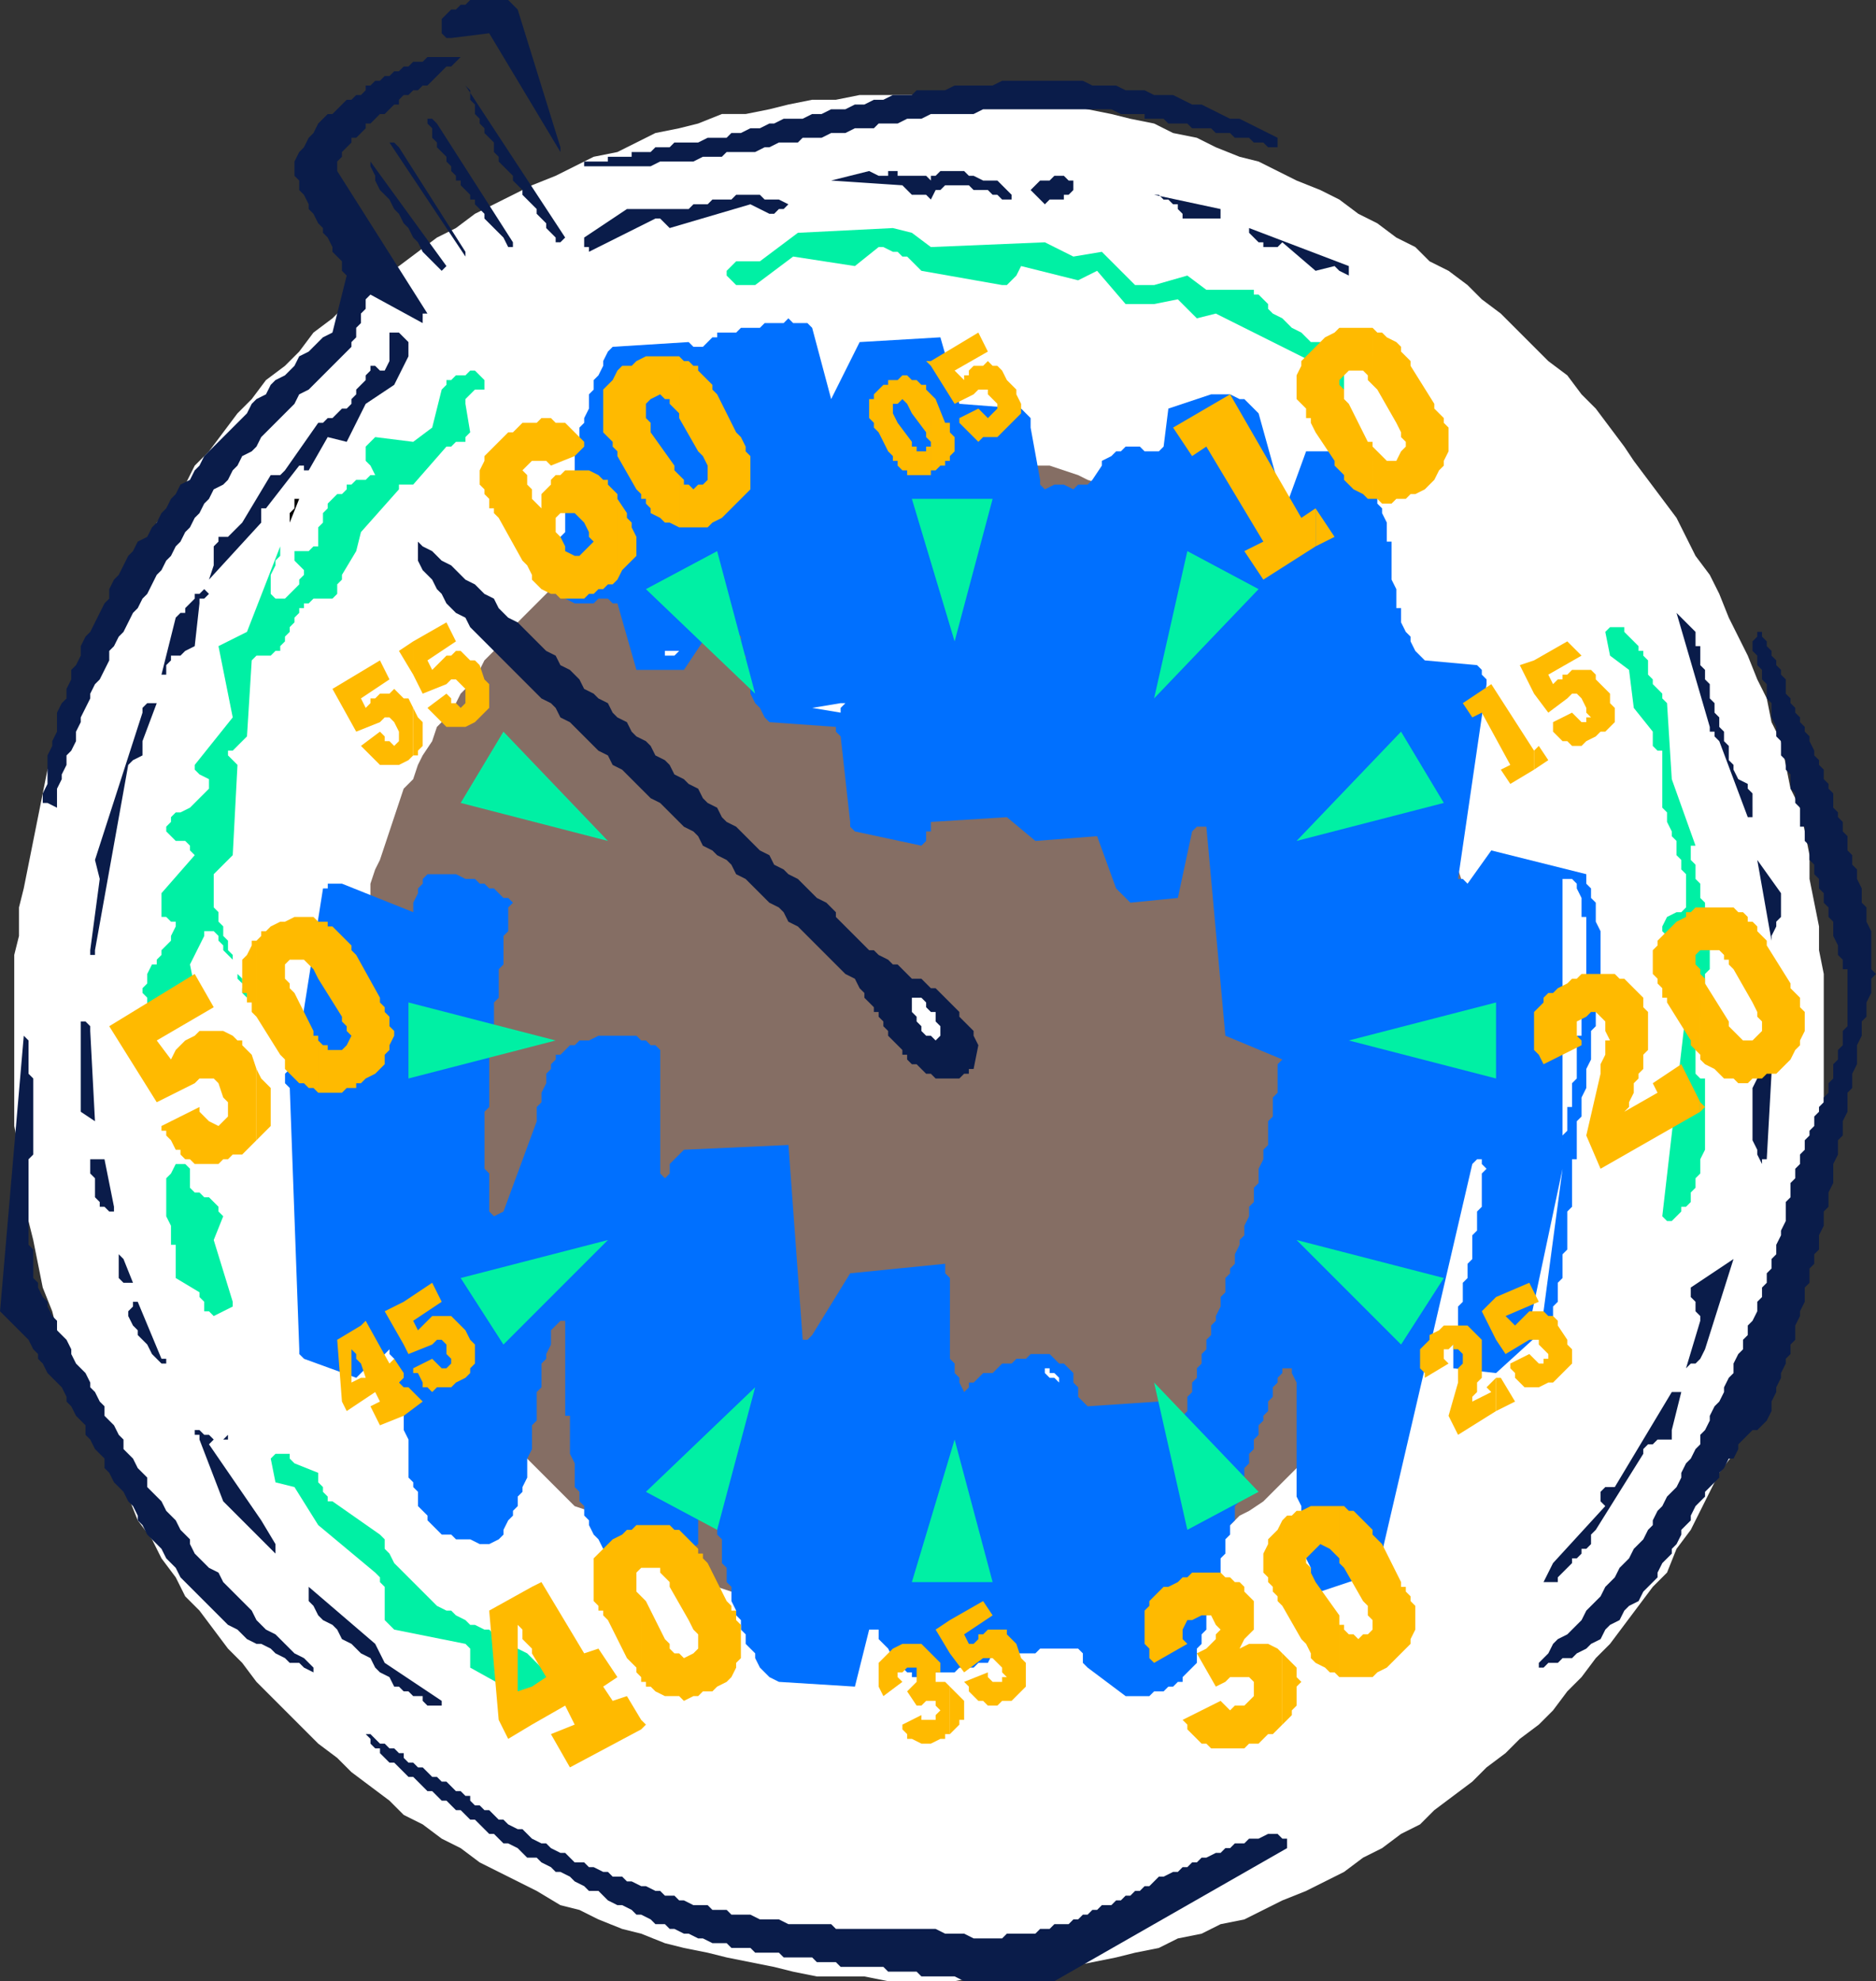
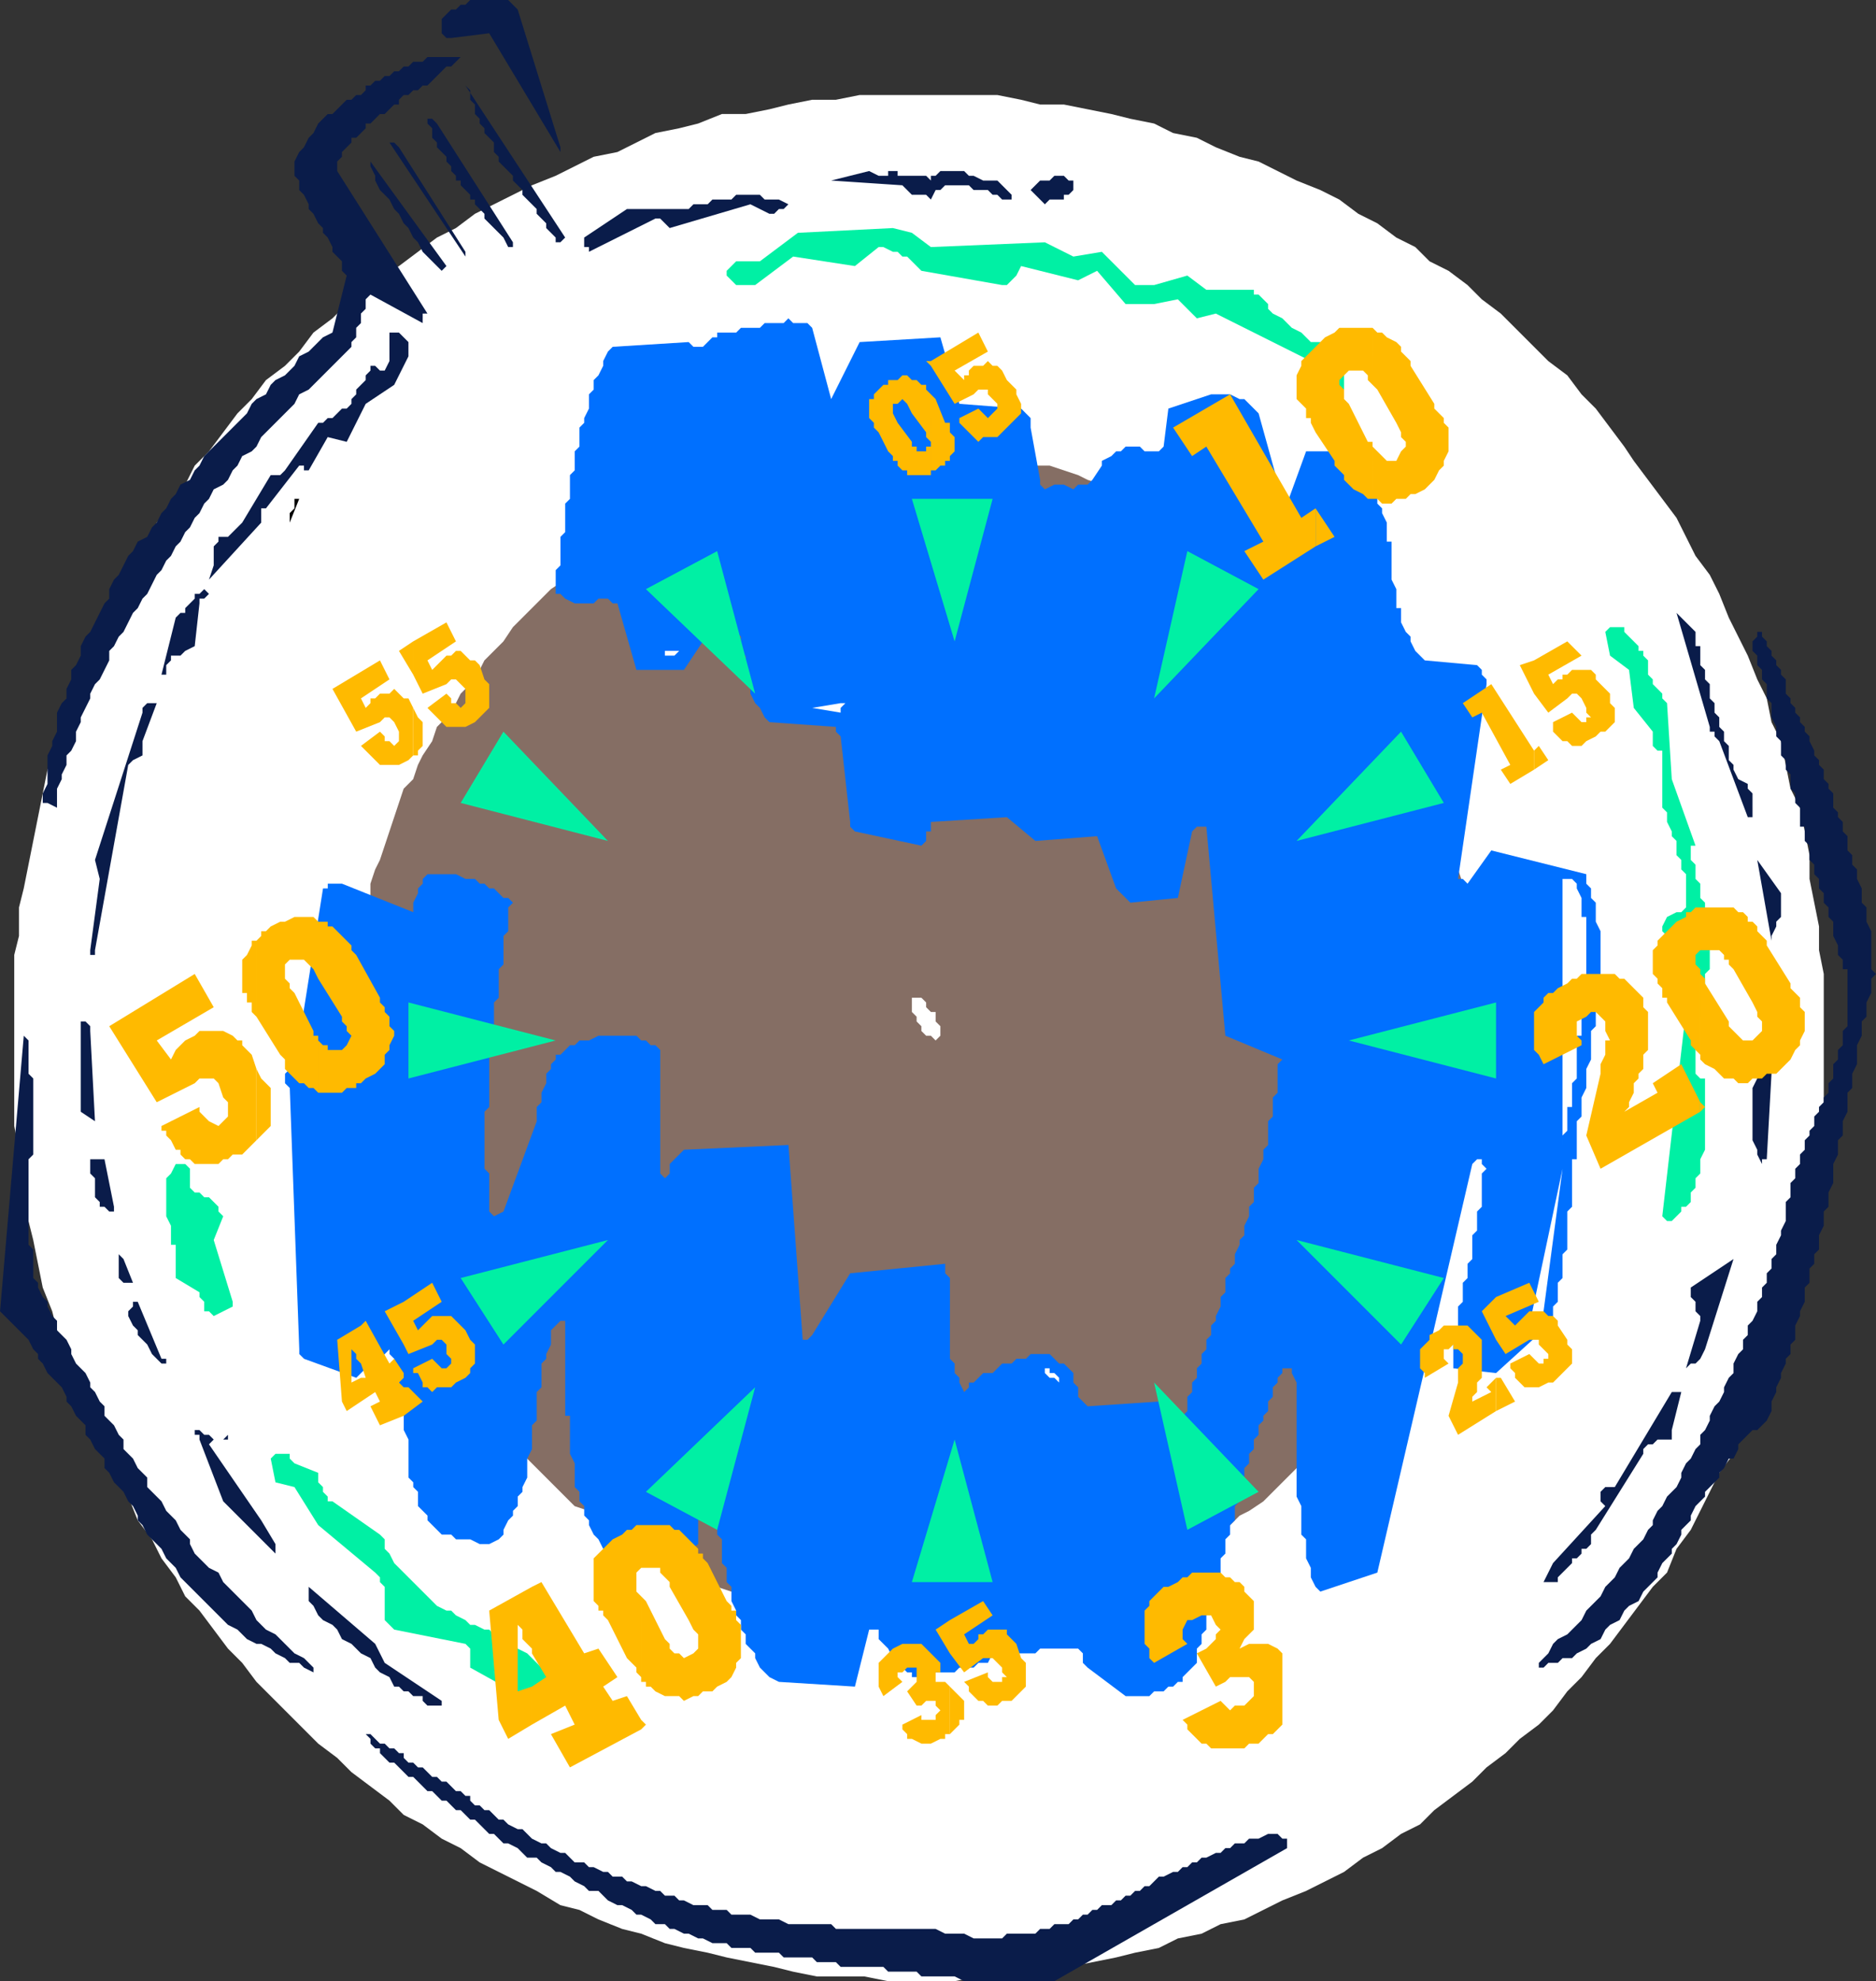
<svg xmlns="http://www.w3.org/2000/svg" width="395" height="417" version="1.2">
  <rect width="100%" height="100%" fill="#333333" stroke="none" />
  <g fill="none" fill-rule="evenodd" stroke-linecap="square" stroke-linejoin="bevel" font-family="'Sans Serif'" font-size="12.5" font-weight="400">
    <path fill="#fff" d="M195 20h15l5 1 4 1h5l5 1 5 1 4 1 5 1 4 2 5 1 4 2 5 2 4 1 4 2 4 2 5 2 4 2 4 3 4 2 4 3 4 2 3 3 4 2 4 3 3 3 4 3 3 3 4 4 3 3 4 3 3 4 3 3 3 4 3 4 2 3 3 4 3 4 3 4 2 4 2 4 3 4 2 4 2 5 2 4 2 4 2 5 2 4 1 5 2 4 1 5 1 5 2 4 1 5 1 5v5l1 5 1 5v5l1 5v30l-1 5-1 5v5l-1 5-1 5-1 5-1 4-2 5-1 5-2 4-1 5-2 4-1 5-2 4-2 5-3 4-2 4-2 4-2 4-3 4-2 5-3 3-3 4-3 4-3 4-3 3-3 4-3 3-3 4-3 3-4 3-3 3-4 3-3 3-4 3-4 3-3 3-4 2-4 3-4 2-4 3-4 2-4 2-5 2-4 2-4 2-5 1-4 2-5 1-4 2-5 1-4 1-5 1-5 1-4 1h-5l-5 1h-5l-5 1h-14l-5-1h-10l-5-1-4-1-5-1-5-1-4-1-5-1-4-1-5-2-4-1-5-2-4-2-4-1-5-3-4-2-4-2-4-2-4-3-4-2-4-3-4-2-3-3-4-3-4-3-3-3-4-3-3-3-3-3-4-4-3-3-3-4-3-3-3-4-3-4-3-3-2-4-3-4-2-4-3-4-2-5-2-4-2-4-2-4-2-5-2-4-2-5-1-4-2-5-1-4-2-5-1-5-1-5-1-4-1-5-1-5v-5l-1-5v-36l1-4v-6l1-4 1-5 1-5 1-5 1-5 1-5 2-4 1-5 2-4 1-5 2-4 2-5 2-4 2-4 2-5 2-4 3-4 2-4 3-4 3-4 2-4 3-3 3-4 3-4 3-3 3-4 4-3 3-3 3-4 4-3 3-3 4-3 4-3 3-2 4-3 4-3 4-2 4-3 4-2 4-2 4-2 5-2 4-2 4-2 5-1 4-2 4-2 5-1 4-1 5-2h5l5-1 4-1 5-1h5l5-1h14" />
    <path fill="#856e64" d="M195 95h9l3 1h2l3 1h3l3 1h3l3 1 3 1 2 1 3 1 3 1 3 1 2 1 3 1 2 2 3 1 3 1 2 2 3 1 2 2 3 2 2 1 2 2 2 2 3 2 2 2 2 2 2 2 2 2 2 2 2 2 2 2 2 3 1 2 2 2 2 3 1 2 2 3 1 2 2 3 1 2 1 3 2 3 1 3 1 3 1 2 1 3 1 3 1 3 1 3 1 3v3l1 3v3l1 3v3l1 3v22l-1 3v3l-1 3v3l-1 3v3l-1 3-1 3-1 3-1 3-1 3-1 2-1 3-1 3-1 3-2 2-1 3-1 2-2 3-1 2-2 3-2 2-1 3-2 2-2 2-2 3-2 2-2 2-1 2-3 2-2 2-2 2-2 2-2 2-3 2-2 1-2 2-3 2-2 1-3 2-2 1-3 2-2 1-3 1-3 2-2 1-3 1-3 1-3 1h-2l-3 1-3 1-3 1h-6l-3 1h-6l-3 1h-12l-3-1h-6l-3-1h-3l-3-1-3-1h-2l-3-1-3-1-3-1-3-1-2-1-3-1-2-2-3-1-3-1-2-2-3-1-2-2-3-1-2-2-2-2-3-1-2-2-2-2-2-2-2-2-2-2-2-2-2-2-2-3-2-2-2-2-2-3-2-2-1-2-2-3-1-2-2-3-1-2-2-3-1-3-1-2-1-3-1-3-2-2-1-3-1-3v-3l-1-3-1-3-1-3v-3l-1-3v-3l-1-3v-28l1-3v-3l1-3v-3l1-4v-3l1-3 1-2 1-3 1-3 1-3 1-3 1-3 2-2 1-3 1-2 2-3 1-3 2-2 2-3 1-2 2-2 2-3 1-2 2-2 2-2 2-3 2-2 2-2 2-2 2-2 3-2 2-1 2-2 3-2 2-2 2-1 3-2 2-1 3-2 2-1 3-1 3-2 2-1 3-1 3-1 2-1 3-1 3-1 3-1h3l3-1h2l3-1h6l3-1h10" />
    <path fill="#0a1c4a" d="m372 299 1-2v-2l1-2v-1l1-2v-1l1-2v-1l1-1v-2l1-1v-3l1-2v-1l1-2v-3l1-1v-3l1-1v-2l1-1v-3l1-2v-3l1-1v-3l1-2v-4l1-2v-3l1-1v-3l1-2v-4l1-1v-3l1-2v-4l1-2v-3l1-1v-3l1-2v-3l1-1-1-1v-8l-1-2v-3l-1-1v-3l-1-2v-2l-1-1v-2l-1-1v-3l-1-1v-2l-1-1v-1l-1-1v-3l-1-1v-1l-1-1v-2l-1-1v-1l-1-1v-1l-1-2v-1l-1-1v-1l-1-1v-1l-1-1v-1l-1-1v-1l-1-1v-3l-1-1v-1l-1-1v-1l-1-1v-1l-1-1v-1l-1-1v-1h-1v1l-1 1v2l1 1v2l1 1v2l1 1v3l1 1v3l1 2v2l1 1v3l1 1v2l1 1v3l1 1v2l1 1v4h1v3l1 1v3l1 1v2l1 1v2l1 1v2l1 1v2l1 1v3l1 2v2l1 1v2h1v12l-1 1v3l-1 1v2l-1 1v3l-1 1v2l-1 1v1l-1 1v1l-1 1v2l-1 1v1l-1 1v2l-1 1v2l-1 1v2l-1 1v3l-1 1v4l-1 2v1l-1 2v2l-1 1v2l-1 1v2l-1 1v2l-1 1v2l-1 2-1 1v2l-1 1v2l-1 1-1 2v2l-1 1-1 2v1l-1 2-1 1-1 2v1l-1 2-1 1v2l-1 1-1 2-1 1-1 2v1l-1 2-1 1-1 1-1 2-1 1-1 2v1l-1 1-1 2-1 1-1 1-1 2-1 1-1 1-1 2-1 1-1 1-1 2-1 1-1 1-1 1-1 2-1 1-1 1-1 1-2 1-1 1-1 2-1 1-1 1v1h1l1-1h2l1-1h2l1-1 2-1 1-1 2-1 1-2 1-1 2-1 1-2 1-1 2-1 1-2 1-1 1-1 1-1v-1l1-2 1-1 1-1v-1l1-1 1-2v-1l1-1 1-1v-1l1-2 1-1 1-1v-1l1-1 1-1 1-1v-1l1-1 1-2h1l1-2v-1l1-1 1-1 1-1h1l1-1 1-1" />
    <path fill="#0a1c4a" d="m352 301 2-8h-2l-12 20h-2l-1 1v2l1 1-11 12-2 4h3v-1l1-1 1-1 1-1v-1h1l1-1v-1h1l1-1v-2l1-1 10-16v-1l1-1h1l1-1h3v-2m7-17 6-19-9 6v2l1 1v2l1 1v1l-3 10 1-1h1l1-1 1-2m13-40 1-18 2-8-1-1v-1h-2v2l-1 1v3l-1 1v4l-1 2v11l1 2v1l1 2v-1h1m3-38v-1l-1-1-1-1h-1v5l1 1h1l1-1h1l-1-1v-1" />
    <path fill="#00f0a4" d="M356 253v-2l1-1v-2l1-1v-3l1-2v-15h-1l-1-1v-11l1-1v-3l1-1v-5l1-1v-6l-1-1v-7l-1-1v-3l-1-1v-3l-1-1v-3h1l-5-14-1-16-1-1v-1l-1-1-1-1v-1l-1-1v-3l-1-1v-1h-1v-1l-1-1-1-1-1-1v-1h-3l-1 1 1 5 4 3 1 8 4 5v3l1 1h1v12l1 1v2l1 2v1l1 1v3l1 1v2l1 1v7l-1 1h-1l-2 1-1 2v1l1 1v2l1 1 1 1 1 1 1 1 1 1-6 52 1 1h1l1-1 1-1v-1h1l1-1" />
    <path fill="#0a1c4a" d="M373 198v-1l1-2v-1l1-1v-5l-5-7 3 17m-4-28v-3l-1-1v-1l-2-1-1-2v-1l-1-1v-3l-1-1v-2l-1-1v-2l-1-1v-2l-1-1v-3l-1-1v-2l-1-1v-4h-1v-3l-1-1-1-1-1-1-1-1 7 24v1h1v1l1 1 6 16h1v-2" />
    <path fill="#0070ff" d="m326 279 1-1v-3l1-1v-4l1-1v-5l1-1v-8l1-1v-10h1v-8l1-1v-4l1-2v-4l1-2v-6l1-1v-7l1-2v-11l-1-2v-4l-1-1v-2l-1-1v-2l-20-5-5 7-1-1h-1l6-41v-1l-1-1v-1l-1-1-11-1-1-1-1-1-1-2v-1l-1-1-1-2v-3h-1v-4l-1-2v-8h-1v-4l-1-2v-1l-1-1v-2l-1-1-1-1-1-1v-2l-2-1-1-1-1-1h-1l-1-1h-6l-4 11h-1v-1l-5-18-1-1-1-1-1-1h-1l-2-1h-4l-9 3-1 8-1 1h-3l-1-1h-3l-1 1h-1l-1 1-2 1v1l-2 3-1 1h-2l-1 1-2-1h-2l-2 1-1-1v-1l-2-11v-2l-1-1-1-1-13-1-4-14-17 1-6 12-4-15-1-1h-3l-1-1-1 1h-4l-1 1h-4l-1 1h-4v1h-1l-1 1-1 1h-2l-1-1-16 1-1 1-1 2v1l-1 2-1 1v2l-1 1v3l-1 2v1l-1 1v4l-1 1v4l-1 1v5l-1 1v6l-1 1v6l-1 1v5h1l1 1 2 1h4l1-1h2l1 1h1l4 14h10l8-12 1 1 1 1 1 2 1 1v4h1v4l1 1v3l1 2 1 1 1 2 1 1 14 1v1l1 1 2 18v1l1 1 14 3 1-1v-2h1v-2l16-1 6 5 13-1 4 11 3 3 10-1 3-14 1-1h2l4 44 12 5-1 1v6l-1 1v4l-1 1v5l-1 1v2l-1 2v3l-1 1v3l-1 1v2l-1 2v2l-1 1v1l-1 2v2l-1 1v1l-1 1v3l-1 1v2l-1 2v1l-1 1v2l-1 1v2l-1 1v2l-1 1v2l-1 1v2l-1 1v3l-1 1v1l-1 1h-1v-1l-1-1v-1l-1-1-1-1-15 1-1-1-1-1v-2l-1-1v-2l-1-1-1-1h-1l-1-1-1-1h-4l-1 1h-2l-1 1h-2l-1 1-1 1h-2l-1 1-1 1h-1v1l-1 1-1-2v-1l-1-1v-2l-1-1v-17l-1-1v-2l-20 2-8 13-1 1h-1l-3-41-22 1-1 1-1 1-1 1v2l-1 1-1-1v-26l-1-1h-1l-1-1h-1l-1-1h-8l-2 1h-2l-1 1h-1l-1 1-1 1h-1v1l-1 1v1l-1 1v2l-1 2v2l-1 1v3l-7 19-2 1-1-1v-8l-1-1v-12l1-1v-12l1-1v-9l1-1v-6l1-1v-6l1-1v-5l1-1-1-1h-1l-1-1-1-1h-1l-1-1h-1l-1-1h-2l-2-1h-6l-1 1v1l-1 1v1l-1 2v2l-15-6h-3v1h-1l-6 38h-1l-1 1v2l1 1 2 55v1l1 1 11 4 1-1 1-1 1-1 1-1h1l1-1 1-1v1l1 1v1l1 1v4l1 1v8l1 2v8l1 1v1l1 1v3l1 1 1 1v1l1 1 1 1 1 1h2l1 1h3l2 1h2l2-1 1-1v-1l1-2 1-1v-1l1-1v-2l1-1v-1l1-2v-4l1-2v-5l1-1v-6l1-1v-5l1-1v-1l1-2v-3l1-1 1-1h1v20h1v8l1 2v5l1 1v2l1 1v2l1 1v1l1 2 1 1 1 2 1 1 1 2 15 1v-3l3-2v-13l1-1 1 2v2l1 1v3l1 1v3l1 1v5l1 1v3l1 1v3l1 2v1l1 1v2l1 1v2l1 1 1 1v1l1 2 1 1 1 1 2 1 16 1 3-12h2v2l1 1 1 1 1 2v1l2 1 1 1h1v1h4l1-1h4l1-1h3l1-1h2l2-4h1l1 1h1l1 1h4l1-1h8l1 1v2l1 1 8 6h5l1-1h2l1-1h1l1-1h1v-1l1-1 1-1 1-1v-3l1-1v-2l1-1v-3l1-1v-3l1-1v-3l1-1v-3l1-1v-3l1-1v-2l1-1v-3l1-1v-3l1-1v-3l1-1v-2l1-1v-2l1-1v-2l1-1v-1l1-1v-2l1-1v-2l1-1v-1l1-1v-1h2v1l1 2v24l1 2v6l1 1v4l1 2v2l1 2 1 1 12-4 20-86 1-1h1v1l1 1-1 1v7l-1 1v4l-1 1v5l-1 1v3l-1 1v4l-1 1v5l-1 1v7l9 1 11-10" />
    <path fill="#fff" d="m325 276 4-30-7 33h1l1-1v-1l1-1m4-35v-2l1-1v-5h1v-5l1-1v-9h1v-8h1v-17h-1v-4l-1-2v-1l-1-1h-2v56" />
    <path fill="#0a1c4a" d="M271 388v-1h-1l-1-1h-2l-2 1h-2l-1 1h-2l-1 1h-1l-1 1h-1l-2 1h-1l-1 1h-1l-1 1h-1l-1 1h-1l-2 1h-1l-1 1-1 1h-1l-1 1h-1l-1 1h-1l-1 1h-1l-1 1h-2l-1 1h-1l-1 1h-1l-1 1h-1l-1 1h-3l-1 1h-2l-1 1h-6l-1 1h-6l-2-1h-4l-2-1h-21l-1-1h-9l-2-1h-4l-2-1h-4l-1-1h-3l-1-1h-3l-2-1h-1l-1-1h-2l-1-1h-1l-2-1h-1l-2-1h-1l-1-1h-2l-1-1h-1l-2-1h-1l-1-1h-2l-1-1-1-1h-1l-2-1-1-1h-1l-2-1-1-1-1-1h-1l-2-1-1-1h-1l-1-1-1-1h-1l-1-1h-1l-1-1v-1h-1l-1-1h-1l-1-1-1-1h-1l-1-1h-1l-1-1-1-1h-1l-1-1h-1l-1-1v-1h-1l-1-1h-1l-1-1h-1l-1-1-1-1h-1v-1 1l1 1v1l1 1h1v1l1 1 1 1h1l1 1 1 1 1 1h1l1 1 1 1 1 1h1l1 1 1 1h1l1 1 1 1h1l1 1 1 1h1l1 1 1 1 1 1h1l1 1 1 1h1l2 1 1 1 1 1h2l1 1 2 1 1 1h1l2 1 1 1 2 1 1 1h2l1 1 1 1 2 1h1l2 1 1 1h1l2 1 1 1h2l1 1h1l2 1h1l2 1h1l2 1h3l1 1h4l1 1h5l1 1h6l1 1h4l1 1h9l1 1h6l1 1h7l2 1h19l49-28v-1" />
    <path fill="#fff" d="m280 182 3-23-3 23" />
-     <path fill="#856e64" d="m256 240-13-23-1-1v12l-1 1h-1l-6-21-1-1-1 9v1h-1l-5-16h-1l-1 1v8l-5-12h-1l-1 1-1 1-1-1h-1l-3-14-2 13-6-15-1-1h-2v5l-5 4v3l1 1 1 1v1l1 1 6 4h2l9 30-1-15 11 23-6-26h1l1 1 13 38 1-1v-4l-1-1v-1l-1-2 1-1 9 18 1-7 4 2-1-13 3 2-2-11h1l1 1 1 1v1l1 1 1 1 1 1 1 1 1-1" />
    <path fill="#fff" d="M224 297v-3 3m-1-7-1-1h-1v-1h-1v1l1 1h1l1 1v-1" />
    <path fill="#00f0a4" d="M283 82v-8h-1l-1-1h-2l-1-1h-2l-1-1-1-1-2-1-1-1-1-1-2-1-1-1v-1l-1-1-1-1h-1v-1h-10l-4-3-7 2h-4l-7-7-6 1-6-3-24 1-4-3-4-1-20 1-8 6h-5l-1 1-1 1v1l1 1 1 1h4l8-6 13 2 5-4h1l2 1h1l1 1h1l1 1 1 1 1 1 17 3h1l1-1 1-1 1-2 12 3 4-2 6 7h6l5-1 4 4 4-1 24 12v3l2 1h1" />
-     <path fill="#0a1c4a" d="M284 57v-1l-21-8v1l1 1 1 1h1v1h3l1-1 7 6 4-1 1 1 2 1v-1m-15-27v-1l-2-1-2-1-2-1-2-1h-2l-2-1-2-1-2-1h-2l-2-1-2-1h-4l-2-1h-4l-2-1h-5l-2-1h-17l-2 1h-8l-2 1h-6l-1 1h-4l-2 1h-2l-2 1h-2l-2 1h-3l-2 1h-2l-2 1h-4l-2 1h-1l-2 1h-2l-2 1h-2l-1 1h-4l-2 1h-5l-1 1h-3l-1 1h-4v1h-5v1h-5v1h-4 18l2-1h7l2-1h4l1-1h6l2-1h1l2-1h4l1-1h4l2-1h3l2-1h4l1-1h4l2-1h3l2-1h9l2-1h27l2 1h5v1h4l1 1h4l1 1h4l1 1h3l1 1h3l1 1h2l1 1h2v-1m-64 195 1-5-1-2v-1l-1-1-1-1-1-1v-1l-1-1-1-1-1-1-1-1-1-1h-1l-1-1-1-1h-2l-1-1-1-1-1-1h-1l-1-1-2-1-1-1h-1l-1-1-1-1-1-1-1-1-1-1-1-1-1-1v-1l-1-1-1-1-2-1-1-1-2-2-1-1-2-1-1-1-2-1-1-2-2-1-1-1-1-1-2-2-1-1-2-1-1-1-1-2-2-1-1-1-1-2-2-1-1-1-2-1-1-2-1-1-2-1-1-2-1-1-2-1-1-1-1-2-2-1-1-1-1-2-2-1-1-1-2-1-1-2-1-1-1-1-2-1-1-2-2-1-1-1-1-1-2-2-1-1-1-1-2-1-1-1-1-1-1-2-2-1-1-1-1-1-2-1-1-1-1-1-1-1-2-1-1-1-1-1-2-1-1-1v4l1 2 1 1 1 1 1 2 1 1 1 2 1 1 1 1 2 1 1 2 1 1 1 1 2 2 1 1 1 1 1 1 2 2 1 1 1 1 2 2 1 1 1 1 2 1 1 1 1 2 2 1 1 1 1 1 2 2 1 1 1 1 2 1 1 2 2 1 1 1 1 1 2 2 1 1 1 1 2 1 1 1 2 2 1 1 1 1 2 1 1 1 1 2 2 1 1 1 2 1 1 1 1 2 2 1 1 1 1 1 2 2 1 1 2 1 1 1 1 2 2 1 1 1 1 1 2 2 1 1 1 1 2 2 1 1 1 1 2 1 1 2 1 1v1l1 1 1 1v1h1v1l1 1v1l1 1v1l1 1 1 1 1 1v1h1v1l1 1h1l1 1 1 1h1l1 1h5l1-1h1v-1h1m52-180v-1l-14-3h1l1 1h1l1 1h1v1l1 1v1h8v-1" />
    <path fill="#fff" d="M198 217v-1l-1-1v-2h-1l-1-1v-1l-1-1h-2v3l1 1v1l1 1v1l1 1h1l1 1 1-1v-1" />
    <path fill="#0a1c4a" d="M226 39v-1h-1l-1-1h-2l-1 1h-2l-1 1-1 1 1 1 1 1 1 1 1-1h3v-1h1l1-1v-1" />
    <path fill="#fff" d="M205 88h-3 3" />
    <path fill="#00f0a4" d="M117 354v-1l-1-1-2-1-1-1-1-1-1-1-2-1-1-1h-1l-2-1-1-1-1-1h-1l-2-1h-1l-1-1-2-1-1-1h-1l-2-1-1-1-1-1-1-1-1-1-1-1-1-1-1-1-1-1-1-1-1-2-1-1v-2l-1-1-10-7h-1v-1l-1-1v-1l-1-1v-2l-5-2-1-1v-1h-3l-1 1 1 5 4 1 5 8 12 10 1 1v1l1 1v7l1 1 1 1 15 3 1 1v4l9 5h6l1-1h2v-1" />
    <path fill="#fff" d="M178 148h-1l-6 1 6 1v-1l1-1" />
    <path fill="#0a1c4a" d="m213 41-1-1-1-1-1-1h-3l-2-1h-1l-1-1h-5l-1 1h-1v1l-1-1h-6v-1h-2v1h-2l-2-1-8 2 15 1 1 1 1 1h3l1 1 1-2h1l1-1h5l1 1h3l1 1h1l1 1h2v-1M93 358l-12-8-2-4-14-12v3l1 1 1 2 1 1 2 1 1 1 1 2 2 1 1 1 1 1 2 1 1 2 1 1 2 1 1 2h1l1 1h1l1 1h2v1l1 1h3v-1" />
    <path fill="#fff" d="M143 137h-3v1h2l1-1" />
    <path fill="#0a1c4a" d="m66 351-1-1-1-1-2-1-1-1-1-1-1-1-1-1-2-1-1-1-1-1-1-2-1-1-1-1-1-1-1-1-1-1-1-1-1-2-2-1-1-1-1-1-1-1-1-2v-1l-1-1-1-1-1-2-1-1-1-1-1-2-1-1-1-1-1-1v-2l-1-1-1-1-1-2-1-1-1-1v-2l-1-1-1-2-1-1-1-1v-2l-1-1-1-2-1-1v-1l-1-2-1-1-1-1-1-2v-1l-1-2-1-1-1-1v-2l-1-1-1-2v-1l-1-1-1-2v-1l-1-1v-6l-1-1v-18l1-1v-16l-1-1v-7l-1-1-5 58 1 1 1 1 1 1 1 1 1 1 1 1 1 2 1 1v1l1 1 1 2 1 1 1 1 1 1 1 2v1l1 1 1 2 1 1 1 1v2l1 1 1 2 1 1 1 1v2l1 1 1 2 1 1 1 1 1 2 1 1 1 2v1l1 1 1 2 1 1 1 1 1 1 1 2 1 1 1 1 1 2 1 1 1 1 1 1 1 1 2 2 1 1 1 1 1 1 1 1 2 1 1 1 1 1 2 1h1l2 1 1 1 2 1 1 1h2l1 1 2 1v-1M166 43l-2-1h-3l-1-1h-5l-1 1h-4l-1 1h-3l-1 1h-13l-9 6v2h1v1l14-7h1l1 1 1 1 17-5 4 2h1l1-1h1l1-1" />
    <path fill="#0a1c4a" d="m58 325-3-5-11-16 1-1h3v-1l-1 1h-2l-1-1h-1l-1-1h-1v1h1v1l5 13 11 11v-2" />
    <path fill="#00f0a4" d="m49 274-4-13 2-5-1-1v-1l-1-1-1-1h-1l-1-1h-1l-1-1v-4l-1-1h-2l-1 2-1 1v8l1 2v4h1v7l5 3v1l1 1v2h1l1 1 4-2v-1" />
    <path fill="#0a1c4a" d="M119 50 98 18l1 1v2l1 1v2l1 1v1l1 1v1l1 1 1 1v2l1 1v1l1 1 1 1 1 1v1l1 1 1 1v1l1 1 1 1 1 1v1l1 1 1 1v1l1 1 1 1v1h1l1-1M34 286l-5-12h-1v1l-1 1v1l1 2 1 1v1l1 1 1 1 1 2 1 1 1 1h1v-1h-1" />
-     <path fill="#00f0a4" d="m99 91-1-6v-1l1-1 1-1h2v-2l-1-1-1-1h-1l-1 1h-2l-1 1h-1v1l-1 1-2 8-4 3-8-1-1 1-1 1v3l1 1 1 2h-1l-1 1h-2l-1 1h-1v1l-1 1h-1l-1 1-1 1v1l-1 1v2l-1 1v4h-1l-1 1h-3v2l1 1 1 1v1l-1 1v1l-1 1-1 1-1 1h-2l-1-1v-4l1-2v-1l1-1v-2l-7 18-6 3 3 15-8 10v1l1 1 2 1v2l-1 1-1 1-1 1-1 1-2 1h-1l-1 1v1l-1 1v1l1 1 1 1h2l1 1v1l1 1-7 8v5h1l1 1h1v1l-1 2v1l-1 1-1 1v1l-1 1v1h-1l-1 2v2l-1 1v1l1 1v2l1 1h3l1-1h1l2-1 1-1h1v-2l-1-5 3-6v-1h2l1 1v1l1 1v1l1 1 1 1v1l1 1v2l1 1v2l1 1v3-4l-1-1v-2l-1-1v-1l-1-1v-2l-1-1v-2l-1-1v-2l-1-1v-2l-1-1v-7l1-1 3-3 1-19-1-1-1-1v-1h1l3-3 1-16 1-1h3l1-1h1v-1l1-1v-1l1-1v-1l1-1v-1l1-1v-1h1v-1h1l1-1h4l1-1v-2l1-1v-1l3-5 1-4 8-9v-1h3l7-8h1l1-1h2v-1l1-1" />
    <path fill="#0a1c4a" d="m118 31-9-29-1-1-1-1h-8l-1 1h-1l-1 1h-1l-1 1-1 1v3l1 1h1l8-1 15 25v-1m-10 20L92 26l-1-1h-1v1l1 1v2l1 1v1l1 1 1 1v1l1 1v1l1 1v1h1v1l1 1 1 1v1h1v1l1 1 1 1v1l1 1 2 2 1 1 1 2h1v-1m-10 2L84 31l-1-1h-1l16 24v-1M28 270l-2-5-1-1v5l1 1h2M94 56 78 34v1l1 2v1l1 2 1 1 1 1 1 2 1 1 1 2 1 1 1 2 1 1 1 2 1 1 1 1 2 2 1-1m-8 19v-3l-1-1-1-1h-2v6l-1 2h-1l-1-1h-1v1l-1 1v1l-1 1-1 1v1l-1 1v1l-1 1h-1l-1 1-1 1h-1l-1 1h-1l-7 10-1 1h-2l-6 10-1 1-1 1-1 1h-2v1l-1 1v4l-1 3 11-12v-3h1l7-9h1v1h1l4-7 4 1 4-8 6-4 3-6" />
    <path fill="#0a1c4a" d="M89 67v-1h1L71 36v-2l1-1v-1l1-1 1-1v-1h1l1-1 1-1v-1h1l1-1 1-1h1l1-1 1-1h1v-1l1-1h1l1-1h1l1-1h1l1-1 1-1 1-1 1-1h1l1-1 1-1h-7l-1 1h-2l-1 1h-1l-1 1h-1l-1 1h-1l-1 1h-1l-1 1h-1v1l-1 1h-1l-1 1h-1l-1 1-1 1-1 1h-1l-1 1-1 1-1 2-1 1-1 2-1 1-1 2v3l1 1v2l1 1 1 2v1l1 1 1 2 1 1v1l1 1 1 2v1l1 1 1 1v2l1 1-3 12-2 1-1 1-1 1-1 1-2 1-1 2-1 1-1 1-2 1-1 1-1 2-2 1-1 1-1 2-1 1-1 1-2 2-1 1-1 1-2 2-1 1-1 2-1 1-1 2-2 1-1 2-1 1-1 2-1 1-1 2-1 1-1 2-2 1-1 2-1 1-1 2-1 2-1 1-1 2v2l-1 1-1 2-1 2-1 2-1 1-1 2v2l-1 2-1 1v2l-1 2v2l-1 1-1 2v4l-1 2v1l-1 2v6l-1 2v2h1l2 1v-4l1-2v-1l1-2v-2l1-1 1-2v-2l1-2v-1l1-2 1-2v-1l1-2 1-1 1-2 1-2v-2l1-1 1-2 1-1 1-2 1-2 1-1 1-2 1-1 1-2 1-2 1-1 1-2 1-1 1-2 1-1 1-2 1-1 1-2 1-1 1-2 1-1 1-2 2-1 1-1 1-2 1-1 1-2 2-1 1-1 1-2 1-1 1-1 2-2 1-1 1-1 1-1 1-2 2-1 1-1 1-1 1-1 2-2 1-1 1-1 1-1 1-1v-1l1-1v-2l1-1v-2l1-1v-2l1-1 11 6v-1M24 254l-2-10h-3v3l1 1v4l1 1v1h1l1 1h1v-1m-4-18-1-19v-1l-1-1h-1v19l3 2" />
    <path fill="#000" d="m61 110 2-5h-1v2l-1 1v2" />
    <path fill="#0a1c4a" d="m20 200 7-39 1-1 2-1v-3l3-8h-2l-1 1v1l-10 31 1 4-2 15v1h1v-1m21-64 1-9v-1h1l1-1-1-1-1 1h-1v1l-1 1-1 1v1h-1l-1 1-3 12h1v-2l1-1v-1h2l1-1 2-1" />
-     <path fill="#ffba00" d="M143 100v11h6l1-1 2-1 1-1 1-1 1-1 1-1 1-1 1-1v-7l-1-1v-1l-1-2-1-1-4-8-1-1v-1l-1-1-1-1-1-1v-1h-1l-1-1h-1l-1-1v13l4 7 1 1 1 2v3l-1 1h-1l-1 1-1-1h-1v-1l-1-1m0-13V75h-7l-2 1-1 1h-2l-1 1v18l4 7 1 1v1h1v1l1 1v1l2 1 1 1h1l2 1v-11l-1-1v-1l-5-7v-2l-1-1v-3l1-1 2-1 1 1h1v1l1 1 1 1m-13 18v17l1-2 1-1 1-1 1-1v-4l-1-2v-1l-1-1v-1l-2-3m0-9V78l-1 2-1 1-1 1v9l1 1 1 1v1l1 1v1m0 26v-18l-1-1-1-1v-1h-1l-1-1-2-1h-3v9l1 1 1 1 1 2v1l1 1-1 1-1 1-1 1h-1v9h2l1-1h1l1-1h1l1-1h1l1-1m-9-31v5l2-2v-1l-1-1-1-1m0 5v-5l-1-1-1-1h-2l-1-1h-2l-1 1h-3l-1 1-1 1h-1l-1 1-1 1-1 1-1 1-1 1v1l-1 2v3l1 1v1l1 1v2h1v1l1 1 5 9 1 1 1 2v1l1 1 1 1 2 1h1l1 1h3v-9l-2-1v-1l-1-2-1-1v-3l1-1h3v-9h-2l-1 1h-1l-1 1v1l-1 1-1 1v3l-2-2v-2l-1-1v-2l-1-1 1-1 1-1h3l1 1 5-2m161 246v11h7l1-1 2-1 1-1 1-1 1-1 1-1 1-1v-1l1-2v-5l-1-1v-1l-1-1v-1h-1v-1l-4-8-1-1-1-1v-1l-1-1-1-1-1-1-1-1h-1l-1-1h-1v12l1 1 4 7 1 1v2l1 1v2l-1 1h-1l-1 1-1-1h-1l-1-1v-1h-1m0-13v-12h-6l-2 1h-1l-1 1h-1l-1 1v18l4 7 1 1 1 2v1l1 1 2 1 1 1h1l1 1v-13l-5-7-1-2v-1l-1-1v-1l1-1 1-1 1-1 2 1 1 1 1 1v1m-12 19v15l1-1 1-1v-1l1-1v-4l1-1-1-1v-2l-1-1-1-1-1-1m0-10v-18l-1 2-1 1-1 1v1l-1 2v4l1 1v1l1 1v1l1 1v1l1 1" />
    <path fill="#ffba00" d="M270 363v-15l-1-1-2-1h-4l-2 1 1-2 1-1 1-1v-6l-1-1-1-1v-1l-1-1h-1l-1-1h-1l-1-1h-6l-1 1h-1l-1 1-2 1h-1l-1 1-1 1-1 1v1l-1 1v7l1 1v2l1 1 7-4-1-1v-2l1-2h1l2-1h2l1 2 1 1-1 1v1l-1 1-1 1-2 1 4 7 2-1 1-1h4l1 1v3l-1 1-1 1h-2l-1 1-1-1-1-1-8 4 1 1v1l1 1 1 1 1 1h1l1 1h7l1-1h2l1-1 1-1h1l1-1 1-1M67 218v12h5l1-1h2v-1h1l1-1 2-1 1-1 1-1v-2l1-1v-1l1-2v-1l-1-1v-2l-1-1v-1l-1-1v-1l-5-9-1-1v-1l-1-1-1-1-1-1-1-1h-1v-1h-2v12l5 8v1l1 1v1l1 1-1 2-1 1h-3v-1h-1l-1-1v-1m0-12v-12l-1-1h-4l-2 1h-1l-2 1-1 1h-1v1l-1 1v16l5 8 1 1v2l1 1 1 1 1 1h1l1 1h1l1 1v-12h-1v-1l-4-8-1-1v-1l-1-1v-3l1-1h3l1 1 1 1 1 2m-13 19v15l1-1 1-1 1-1v-8l-1-1-1-1-1-2m0-11v-16h-1v1l-1 2-1 1v7h1v2h1v2l1 1" />
    <path fill="#ffba00" d="M54 240v-15l-1-3-1-1-1-1v-1h-1l-1-1-2-1h-5l-1 1-2 1-1 1-1 1-1 2-3-4 12-7-4-7-18 11 10 16 8-4 1-1h3l1 1 1 3 1 1v3l-1 1-1 1-2-1-1-1-1-1v-1l-8 4v1h1v1l1 1 1 2h1v1l1 1h1l1 1h5l1-1h1l1-1h2l1-1 1-1 1-1m33-91v10h1v-1l1-1v-5l-1-1-1-2m0-14v7l2 4 5-2 1-1h1l1 1 1 1v3l-1 1-1-1h-1v-1l-1-1-4 3 1 1 1 1 1 1 1 1h4l2-1 1-1 1-1 1-1v-5l-1-1-1-3-1-1h-1l-1-1-1-1h-1l-1 1h-1l-1 1-1 1-1 1-1-2 6-4-2-4-7 4m0 7v-7l-3 2 3 5" />
    <path fill="#ffba00" d="M87 159v-10l-1-2h-1l-1-1-1-1-1 1h-2l-1 1h-1v1l-1 1-1-2 6-4-2-4-10 6 5 9 5-2 1-1h1l1 1 1 2v2l-1 1-1-1h-1v-1l-1-1-4 3 1 1 1 1 1 1 1 1h4l2-1 1-1m-2 133v6l4-3-3-3h-1m0-3v1-1m0-15v9l1 2 5-2 1-1h1l1 1v2l1 1v1l-1 1h-1l-1-1-1-1-4 2v1h1l1 2v1h1l1 1 1-1h3l1-1 2-1 1-1v-1l1-1v-4l-1-1-1-2-1-1-1-1-1-1h-4l-1 1-1 1-1 1-1-2 6-4-2-4-6 4m0 9v-9l-4 2 4 7m0 7v-1l-2-3-1 1-5-9-1 1v8l1 3h-1v5l3-2 1 2-2 1 2 4 5-2v-6l-1-1 1-1m-9-3v-8l-5 3 1 13 1 2 3-2v-5l-2 1v-8 1l1 1v1l1 1m124 68v10l1-1 1-1v-1h1v-4l-1-1-1-1-1-1m0-14v7l3 4 4-3h2l1 1 1 1v1l1 1h-1v1h-2l-1-1v-1l-5 2 1 1v1l1 1 1 1h1l1 1h2l1-1h2l1-1 1-1 1-1v-5l-1-1-1-3-1-1-1-1v-1h-4l-1 1h-1v1l-1 1h-1l-1-2 6-4-2-3-7 4m0 7v-7l-3 2 3 5" />
    <path fill="#ffba00" d="M200 365v-10l-1-1h-2l-1 1 1-1v-2h1v-2l-1-1-1-1-1-1-1-1h-4l-2 1-1 1-1 1-1 1v5l1 2 4-3-1-1v-1h1l1-1h2v3l-1 1-1 1 2 3h1l1-1h2v1l1 1-1 1v1h-3v-1l-4 2v1l1 1v1h1l2 1h2l2-1h1v-1h1m115-75v7l4-2-3-5h-1m0-17v9l2 3 5-3h2v1l1 1 1 1v1h-1v1h-1l-1-1-1-1-4 2v1l1 1v1l1 1 1 1h3l2-1h1l1-1 1-1 1-1 1-1v-3l-1-1v-1l-2-3v-1l-1-1h-1l-1-1h-3l-1 1-1 1-1 1-2-2 7-3-2-4-7 3m0 9v-9l-3 3 3 6" />
    <path fill="#ffba00" d="M315 297v-7l-2 2 1 1-4 2v-1l1-1v-2l1-1v-8l-1-1-1-1-1-1h-5l-1 1-2 1v1l-1 1-1 1v4l1 1v1l5-3-1-1v-2h1l1-1v1h1l1 1v2l-1 1v3l-2 7 2 4 8-5m8-139v4l3-2-2-3-1 1m0-19v7l3 4 4-3 1-1h1l1 1 1 2v1l1 1h-1v1h-1l-1-1-1-1-4 2v2l1 1 1 1h1l1 1h2l1-1 2-1 1-1h1l1-1 1-1v-3l-1-1v-2l-2-2-1-1v-1l-1-1h-4l-1 1h-1v1h-1l-1 1-1-2 7-4-3-3-7 4m0 7v-7l-3 1 3 6" />
    <path fill="#ffba00" d="M323 162v-4l-9-14-6 4 2 3 2-1 6 11-2 1 2 3 5-3M196 94v6-1h1l1-1h1v-1h1v-1l1-1v-3l-1-1v-2h-1l-2-5-1-1v11m0-18v1l5 8 4-2 1-1h2v1l1 1 1 1v1l-1 1-1 1-1-1-1-1-4 2v1l1 1 1 1 1 1 1 1 1-1h3l1-1 1-1 1-1 1-1 1-1v-2l-1-2v-1l-2-2-1-2-1-1h-1l-1-1-1 1h-2l-1 1v1h-1v1l-2-2 7-4-2-4-10 6m0 1v-1h-1l1 1m0 16V83l-1-1v-1h-1l-1-1h-1v7l3 4v1l1 1m0 7v-6h-1v1h-2v-1h-1v6h4m-4-13v-7l-1-1h-1l-1 1h-2v1h-1l-1 1-1 1v1h-1v4l1 1v1l1 1 2 4 1 1v1h1v1l1 1h1v1h1v-7l-3-4-1-2v-2h1l1-1 1 1 1 2m97 7v11h1l1 1h2l1-1h2l1-1h1l2-1 1-1 1-1 1-2 1-1v-1l1-2v-5l-1-1v-1l-1-1-1-1v-1l-5-8v-1l-1-1-1-1v-1l-1-1-2-1-1-1h-1l-1-1v12l1 1 4 7 1 2v1l1 1v1l-1 1-1 2h-2l-1-1-1-1-1-1m0-13V69h-7l-1 1-2 1-1 1-1 1v18l4 6v1l1 1 1 1v1l1 1 1 1 2 1 1 1h1V93h-1l-4-8-1-1v-2l-1-1v-1l1-1 1-1h3l1 1v1l1 1m-12 26v8l4-2-4-6m0-16V73l-1 1-1 1-1 1v1l-1 2v5l1 1 1 1v2h1v1l1 2" />
    <path fill="#ffba00" d="M277 115v-8l-3 2-15-26-12 7 4 6 3-2 12 20-4 2 4 6 11-7M135 362v2l1-1-1-1m0-26v18h1v1h1l1 1 2 1h3l1 1 2-1h1l1-1h2l1-1 2-1 1-1 1-2v-1l1-1v-7l-1-1v-2h-1v-1l-1-1-4-8-1-1v-1h-1v-1l-1-1-1-1-1-1-1-1h-1l-1-1h-6v9h4v1l1 1 1 1v1l4 7 1 2 1 1v3l-1 1-2 1-1-1h-1l-1-1v-1l-1-1-4-8-1-1m0-6v-9h-1l-1 1h-1l-1 1-2 1-1 1-1 1-1 1-1 1v9l1 1v1h1v1l1 1 4 8 1 1 1 1v1l1 1v-17l-1-1v-4l1-1m0 34v-2l-3-5-3 1-2-3 3-2-4-6-3 1-9-15-2 1v14l3 5-3 2v8l7-4 2 4-5 2 4 7 15-8m-23-16v-14l-9 5 2 23 2 4 5-3v-8l-3 1v-14l1 1v2l1 1 1 1v1m246-116v2l1-1-1-1m0-27v18l1 1 2 1 1 1 1 1h2l1 1h2l1-1h2l1-1h2l1-1 1-1 1-1 1-2 1-1v-1l1-2v-4l-1-1v-2l-1-1-1-1v-1l-5-8v-1l-1-1-1-1v-1l-1-1h-1v-1l-1-1h-1l-1-1h-7v9h4l1 1v1h1v1l1 1 4 7 1 2v1l1 1v2l-1 1-1 1h-2l-1-1-1-1-1-1v-1l-5-8v-1l-1-1m0-5v-9h-1l-1 1h-1v1l-2 1-1 1-1 1-1 1-1 1v1l-1 1v5l1 1v1l1 1v2h1v1l5 8v1l1 1 1 1v1-19l-1-1v-2l1-1" />
    <path fill="#ffba00" d="M358 234v-2l-4-8-6 4 1 2-7 4 1-1v-1l1-2v-2l1-1v-1l1-1v-3l1-1v-8l-1-1v-2l-1-1-1-1-1-1-1-1h-1l-1-1h-7l-1 1h-1l-1 1-2 1-1 1h-1l-1 1v1l-1 1-1 1v8l1 1 1 2 8-4v-1l-1-1v-3l2-1 1-1h1l1 1 1 1v2l1 2h-1v3l-1 2v2l-3 13 3 7 21-12" />
    <path fill="#00f0a4" d="m136 124 15-8 8 30-23-22m56-19h17l-8 30-9-30m58 11 15 8-22 23 7-31m45 38 9 15-31 8 22-23m20 57v16l-31-8 31-8m-11 58-9 14-22-22 31 8m-54 53 15-8-22-23 7 31m-58 11h17l-8-30-9 30m-56-19 15 8 8-30-23 22m-39-45 9 14 22-22-31 8m-11-58v16l31-8-31-8m20-57-9 15 31 8-22-23" />
  </g>
</svg>